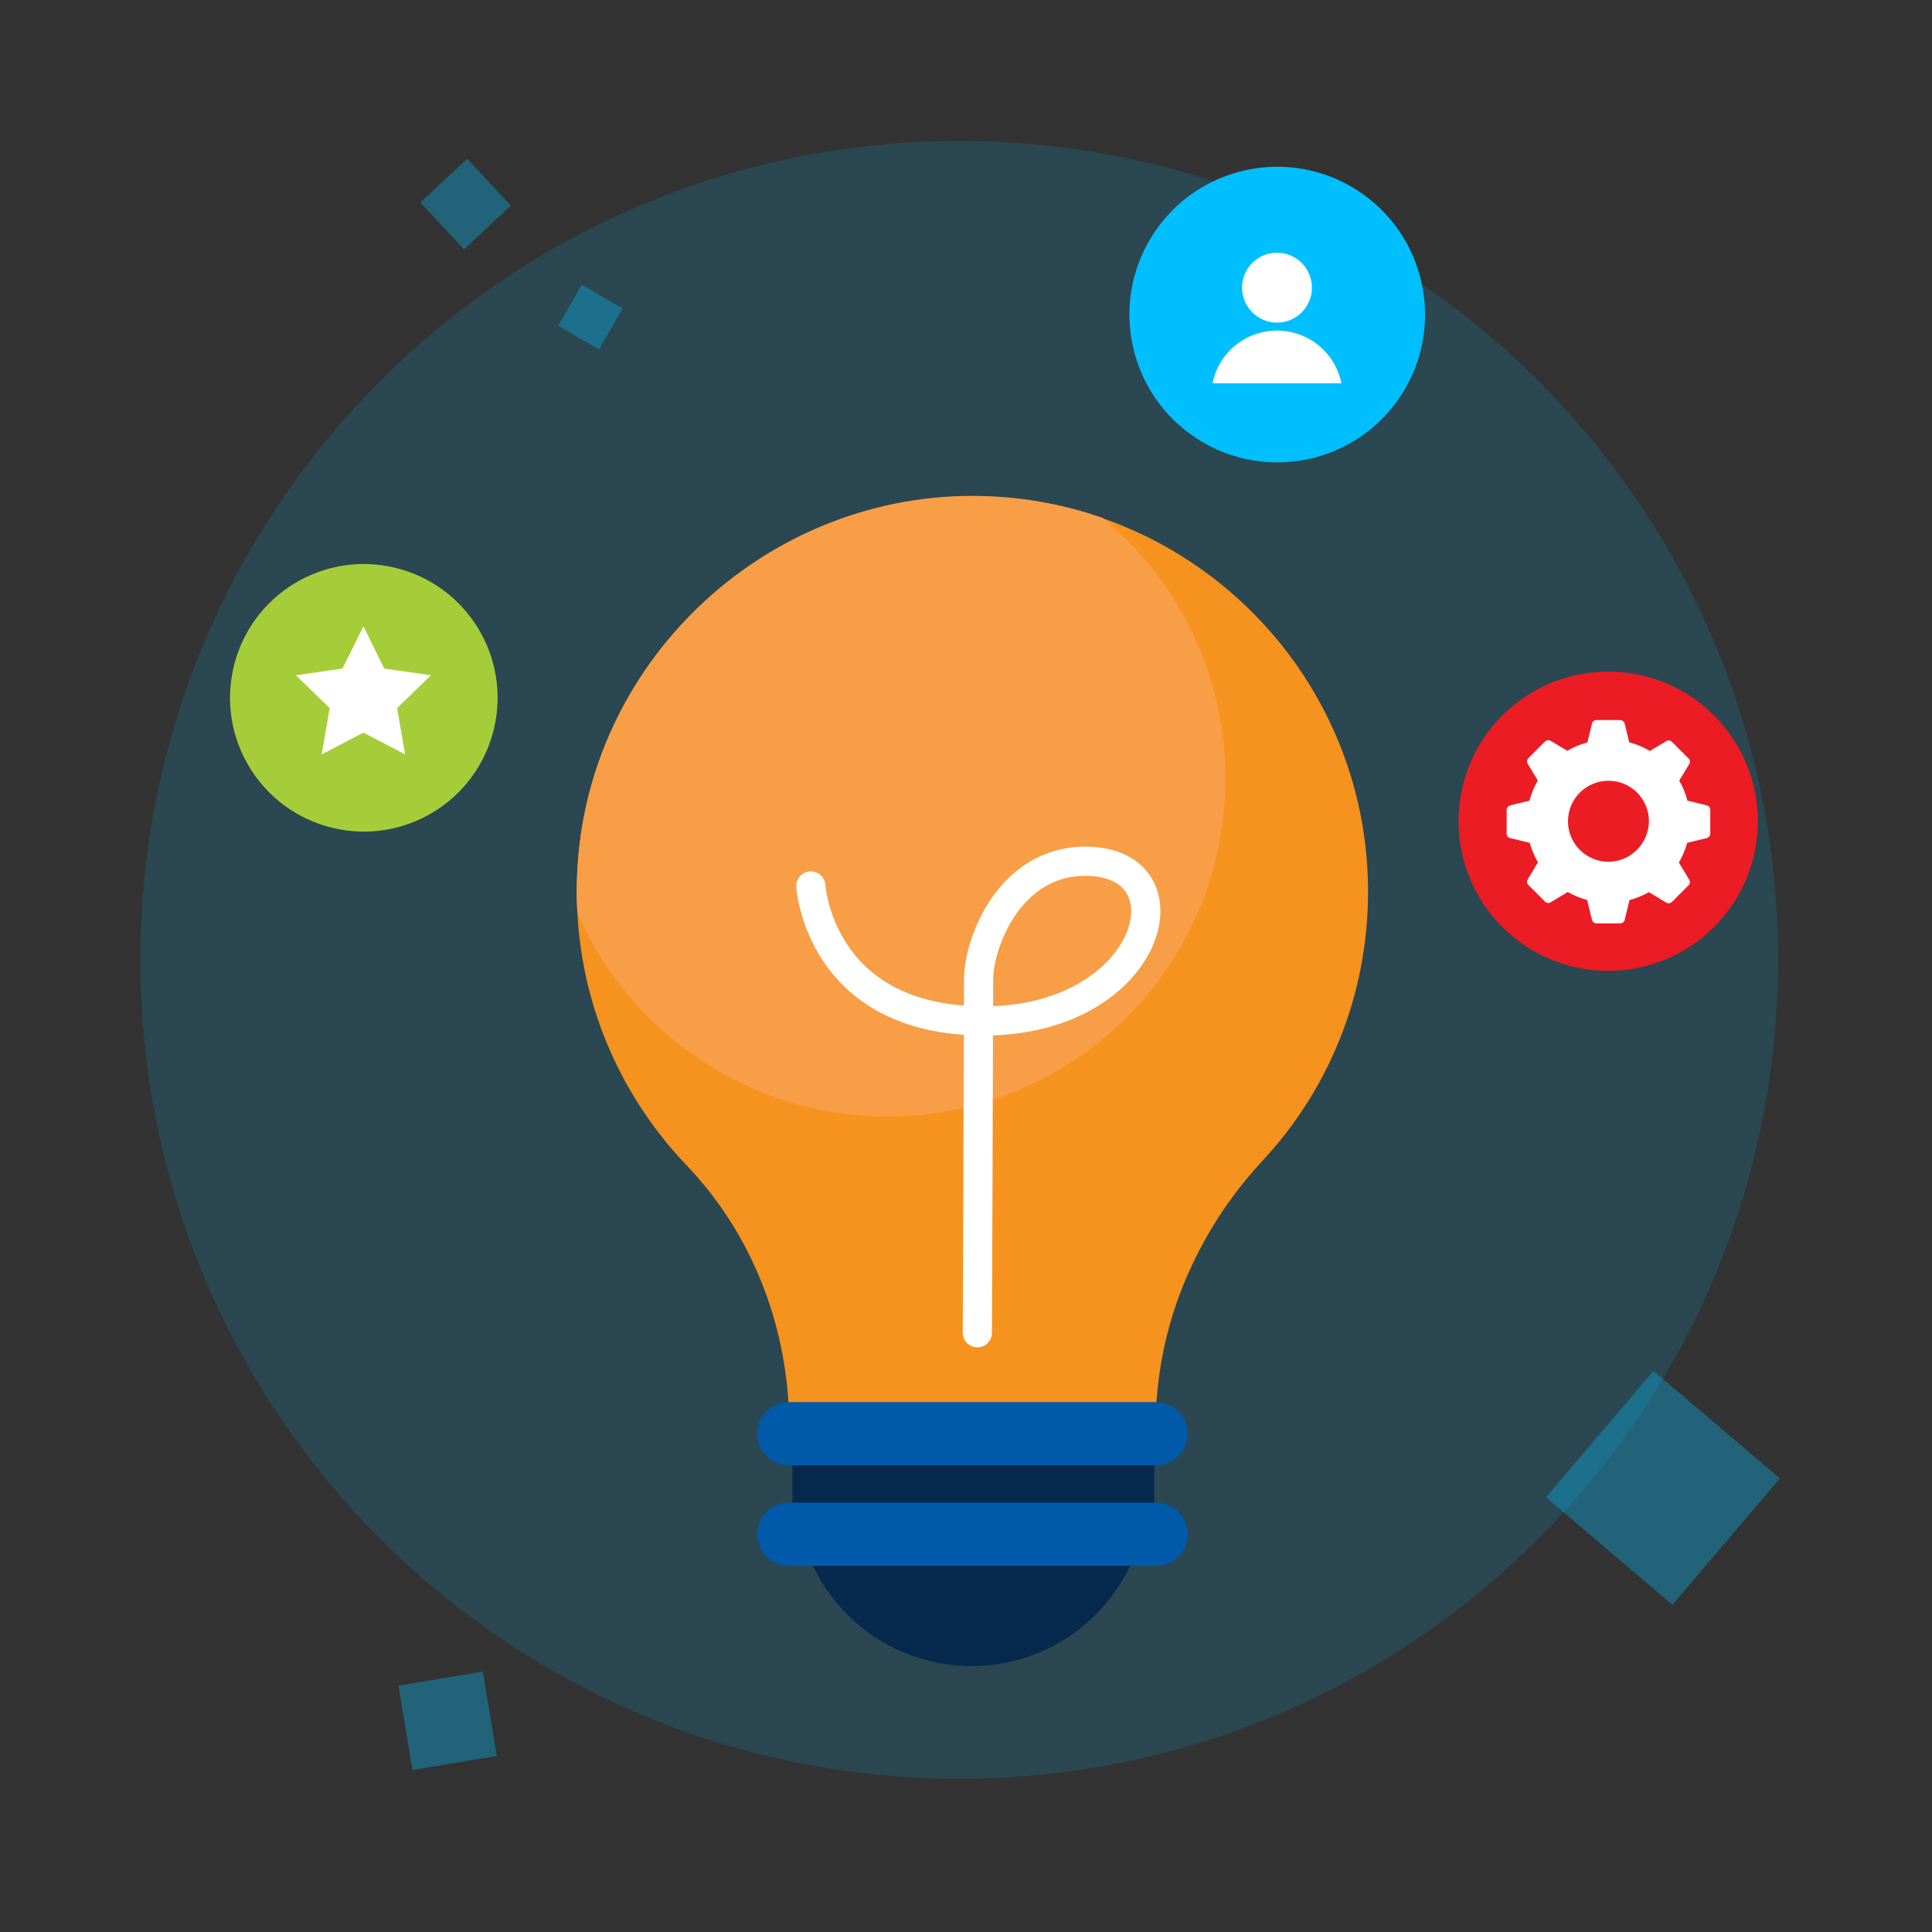
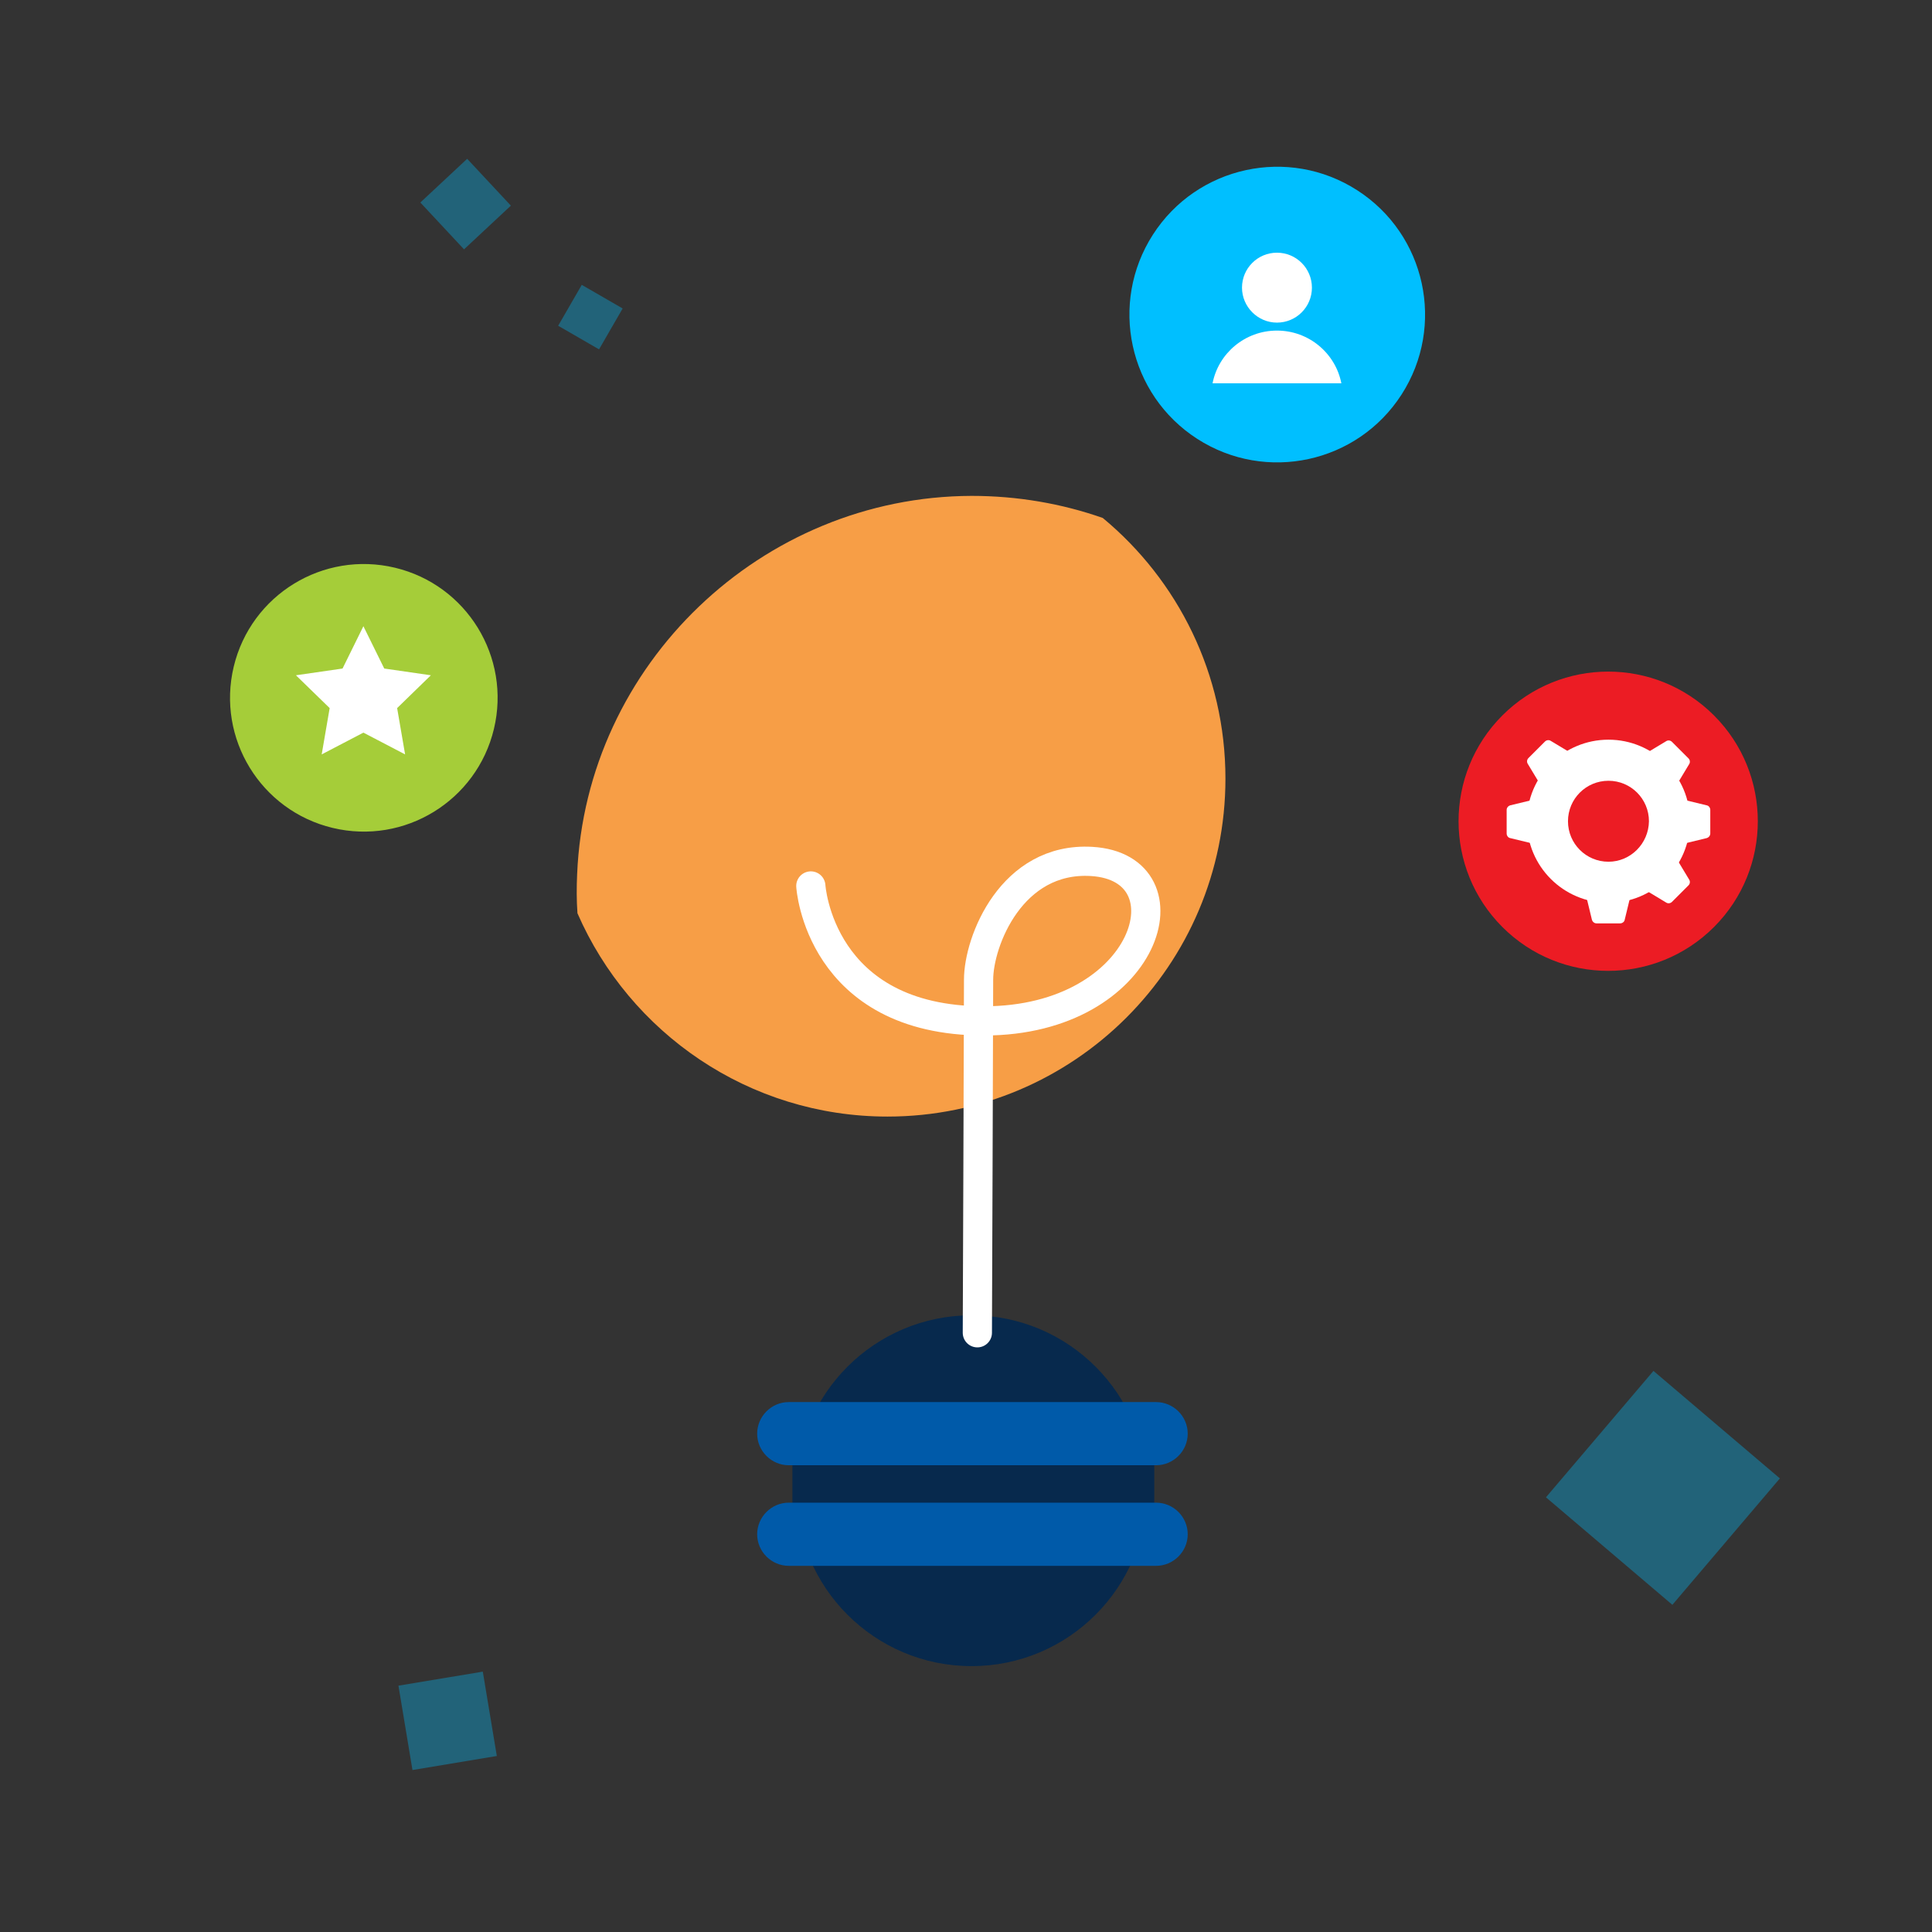
<svg xmlns="http://www.w3.org/2000/svg" version="1.1" id="layer" x="0px" y="0px" viewBox="0 0 630 630" style="enable-background:new 0 0 630 630;" xml:space="preserve">
  <rect x="0" y="0" width="630" height="630" fill="#333333" stroke="none" />
  <style type="text/css">
	.st0{opacity:0.15;fill:#00BFFF;}
	.st1{opacity:0.34;}
	.st2{fill:#00BFFF;}
	.st3{fill:#07294D;}
	.st4{fill:#F6921E;}
	.st5{fill:#005AA9;}
	.st6{fill:#F79E46;}
	.st7{fill:none;stroke:#FFFFFF;stroke-width:9.525;stroke-linecap:round;stroke-miterlimit:10;}
	.st8{fill:#EC1C24;}
	.st9{fill:#FFFFFF;}
	.st10{fill:#A5CD39;}
	.st11{fill:#2B2C2C;}
	.st12{fill:#FFDE26;}
	.st13{fill:#262626;}
	.st14{fill:#E53E33;}
	.st15{fill:#2F2F27;}
	.st16{fill:#2C2F2C;}
</style>
  <g>
    <g>
-       <path class="st0" d="M579.8,313c0,147.5-119.6,267-267,267c-147.5,0-267-119.6-267-267c0-147.5,119.6-267,267-267    C460.3,46,579.8,165.5,579.8,313z" />
      <g>
        <g class="st1">
          <rect x="184.8" y="95.7" transform="matrix(0.5 -0.866 0.866 0.5 6.73 218.411)" class="st2" width="15.4" height="15.4" />
        </g>
        <g class="st1">
          <rect x="141.4" y="56.1" transform="matrix(0.731 -0.682 0.682 0.731 -4.562 121.46)" class="st2" width="20.9" height="20.9" />
        </g>
        <g class="st1">
          <rect x="132.2" y="547.4" transform="matrix(0.986 -0.164 0.164 0.986 -90.197 31.618)" class="st2" width="27.9" height="27.9" />
        </g>
        <g class="st1">
          <rect x="515" y="457.9" transform="matrix(0.648 -0.762 0.762 0.648 -178.527 583.967)" class="st2" width="54.1" height="54.1" />
        </g>
      </g>
      <g>
        <g>
          <circle class="st3" cx="316.8" cy="486.1" r="57.2" />
-           <path class="st4" d="M446.1,290.8c0,33.9-13,64.7-34.4,87.7c-11,11.8-19.7,25.5-25.7,40.2c-5,12.2-8,25.3-8.9,38.6      c-0.2,2.7-0.3,5.3-0.3,8H257.4c0-2.7-0.1-5.4-0.3-8c-1.8-28.8-13.2-56.4-33.3-77.4c-20.6-21.6-33.8-50.3-35.5-82      c-0.3-4.2-0.3-8.4-0.1-12.8c2.9-68.4,60.2-123.1,128.6-123.3c15,0,29.4,2.5,42.8,7.2C410,186.6,446.1,234.5,446.1,290.8z" />
          <rect x="258.4" y="465.6" class="st3" width="118" height="34.7" />
          <path class="st5" d="M377,477.8H257.2c-5.6,0-10.3-4.6-10.3-10.3l0,0c0-5.6,4.6-10.3,10.3-10.3H377c5.6,0,10.3,4.6,10.3,10.3      l0,0C387.3,473.2,382.6,477.8,377,477.8z" />
          <path class="st5" d="M377,510.6H257.2c-5.6,0-10.3-4.6-10.3-10.3l0,0c0-5.6,4.6-10.3,10.3-10.3H377c5.6,0,10.3,4.6,10.3,10.3      l0,0C387.3,506,382.6,510.6,377,510.6z" />
          <path class="st6" d="M399.6,253.9c0,60.9-49.4,110.2-110.2,110.2c-45.2,0-84.1-27.3-101.1-66.3c-0.3-4.2-0.3-8.4-0.1-12.8      c2.9-68.4,60.2-123.1,128.6-123.3c15,0,29.4,2.5,42.8,7.2C384.1,189.2,399.6,219.8,399.6,253.9z" />
        </g>
        <path class="st7" d="M264.4,288.9c0,0,2.7,44,56.5,44s68.2-50.1,35-52c-26-1.5-36.8,26-36.8,38.6s-0.4,115.1-0.4,115.1" />
      </g>
    </g>
    <g>
      <ellipse transform="matrix(0.707 -0.707 0.707 0.707 -35.747 449.279)" class="st8" cx="524.5" cy="267.8" rx="48.8" ry="48.8" />
      <circle class="st9" cx="524.5" cy="267.8" r="26.6" />
      <path class="st8" d="M524.5,281c-7.3,0-13.2-5.9-13.2-13.2c0-7.3,5.9-13.2,13.2-13.2c7.3,0,13.2,5.9,13.2,13.2    C537.6,275.1,531.7,281,524.5,281z" />
-       <path class="st9" d="M532.1,245.5l-2.3-9.5c-0.2-0.7-0.8-1.2-1.5-1.2h-3.4H524h-3.4c-0.7,0-1.4,0.5-1.5,1.2l-2.3,9.5l7.7-0.4    L532.1,245.5z" />
      <path class="st9" d="M514,246.6l-8.3-5c-0.6-0.4-1.4-0.3-1.9,0.2l-2.4,2.4l-0.6,0.6l-2.4,2.4c-0.5,0.5-0.6,1.3-0.2,1.9l5,8.3    l5.2-5.7L514,246.6z" />
      <path class="st9" d="M502,260.3l-9.5,2.3c-0.7,0.2-1.2,0.8-1.2,1.5v3.4v0.9v3.4c0,0.7,0.5,1.4,1.2,1.5l9.5,2.3l-0.4-7.7L502,260.3    z" />
-       <path class="st9" d="M503.2,278.4l-5,8.3c-0.4,0.6-0.3,1.4,0.2,1.9l2.4,2.4l0.6,0.6l2.4,2.4c0.5,0.5,1.3,0.6,1.9,0.2l8.3-5    l-5.7-5.2L503.2,278.4z" />
      <path class="st9" d="M516.8,290.4l2.3,9.5c0.2,0.7,0.8,1.2,1.5,1.2h3.4h0.9h3.4c0.7,0,1.4-0.5,1.5-1.2l2.3-9.5l-7.7,0.4    L516.8,290.4z" />
      <path class="st9" d="M535,289.3l8.3,5c0.6,0.4,1.4,0.3,1.9-0.2l2.4-2.4l0.6-0.6l2.4-2.4c0.5-0.5,0.6-1.3,0.2-1.9l-5-8.3l-5.2,5.7    L535,289.3z" />
      <path class="st9" d="M547,275.6l9.5-2.3c0.7-0.2,1.2-0.8,1.2-1.5v-3.4v-0.9v-3.4c0-0.7-0.5-1.4-1.2-1.5l-9.5-2.3l0.4,7.7    L547,275.6z" />
      <path class="st9" d="M545.8,257.5l5-8.3c0.4-0.6,0.3-1.4-0.2-1.9l-2.4-2.4l-0.6-0.6l-2.4-2.4c-0.5-0.5-1.3-0.6-1.9-0.2l-8.3,5    l5.7,5.2L545.8,257.5z" />
    </g>
    <g>
      <ellipse transform="matrix(0.541 -0.841 0.841 0.541 105.104 397.372)" class="st2" cx="416.4" cy="102.4" rx="48.2" ry="48.2" />
      <path class="st9" d="M427.8,93.8c0,6.3-5.1,11.4-11.4,11.4S405,100,405,93.8c0-6.3,5.1-11.4,11.4-11.4S427.8,87.5,427.8,93.8z" />
      <path class="st9" d="M437.4,125h-42c1.9-9.8,10.6-17.2,21-17.2C426.8,107.8,435.5,115.2,437.4,125z" />
    </g>
    <g>
      <ellipse transform="matrix(0.233 -0.973 0.973 0.233 -130.33 289.842)" class="st10" cx="118.5" cy="227.5" rx="43.6" ry="43.6" />
      <polygon class="st9" points="118.5,204.2 125.3,218 140.5,220.2 129.5,230.9 132.1,246 118.5,238.9 104.9,246 107.5,230.9     96.5,220.2 111.7,218   " />
    </g>
  </g>
</svg>